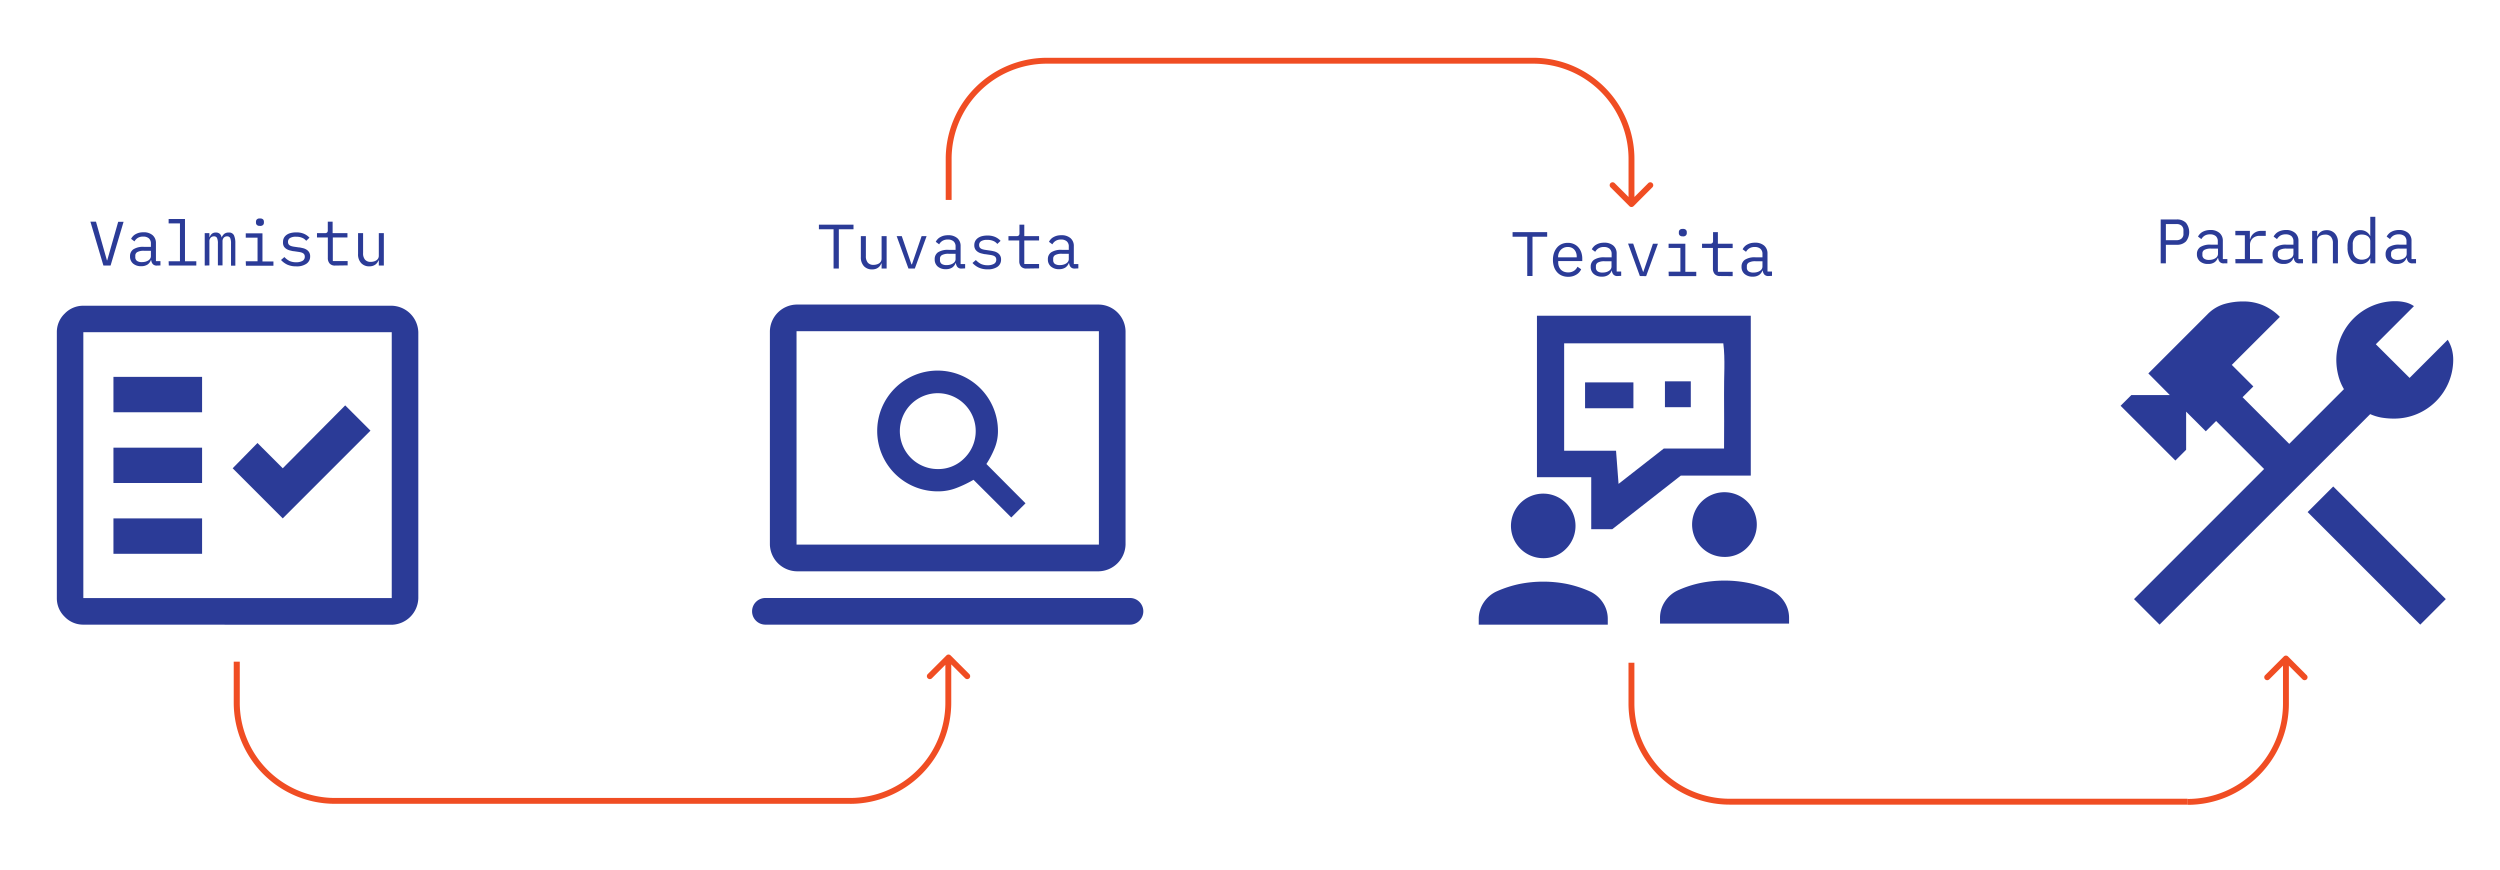
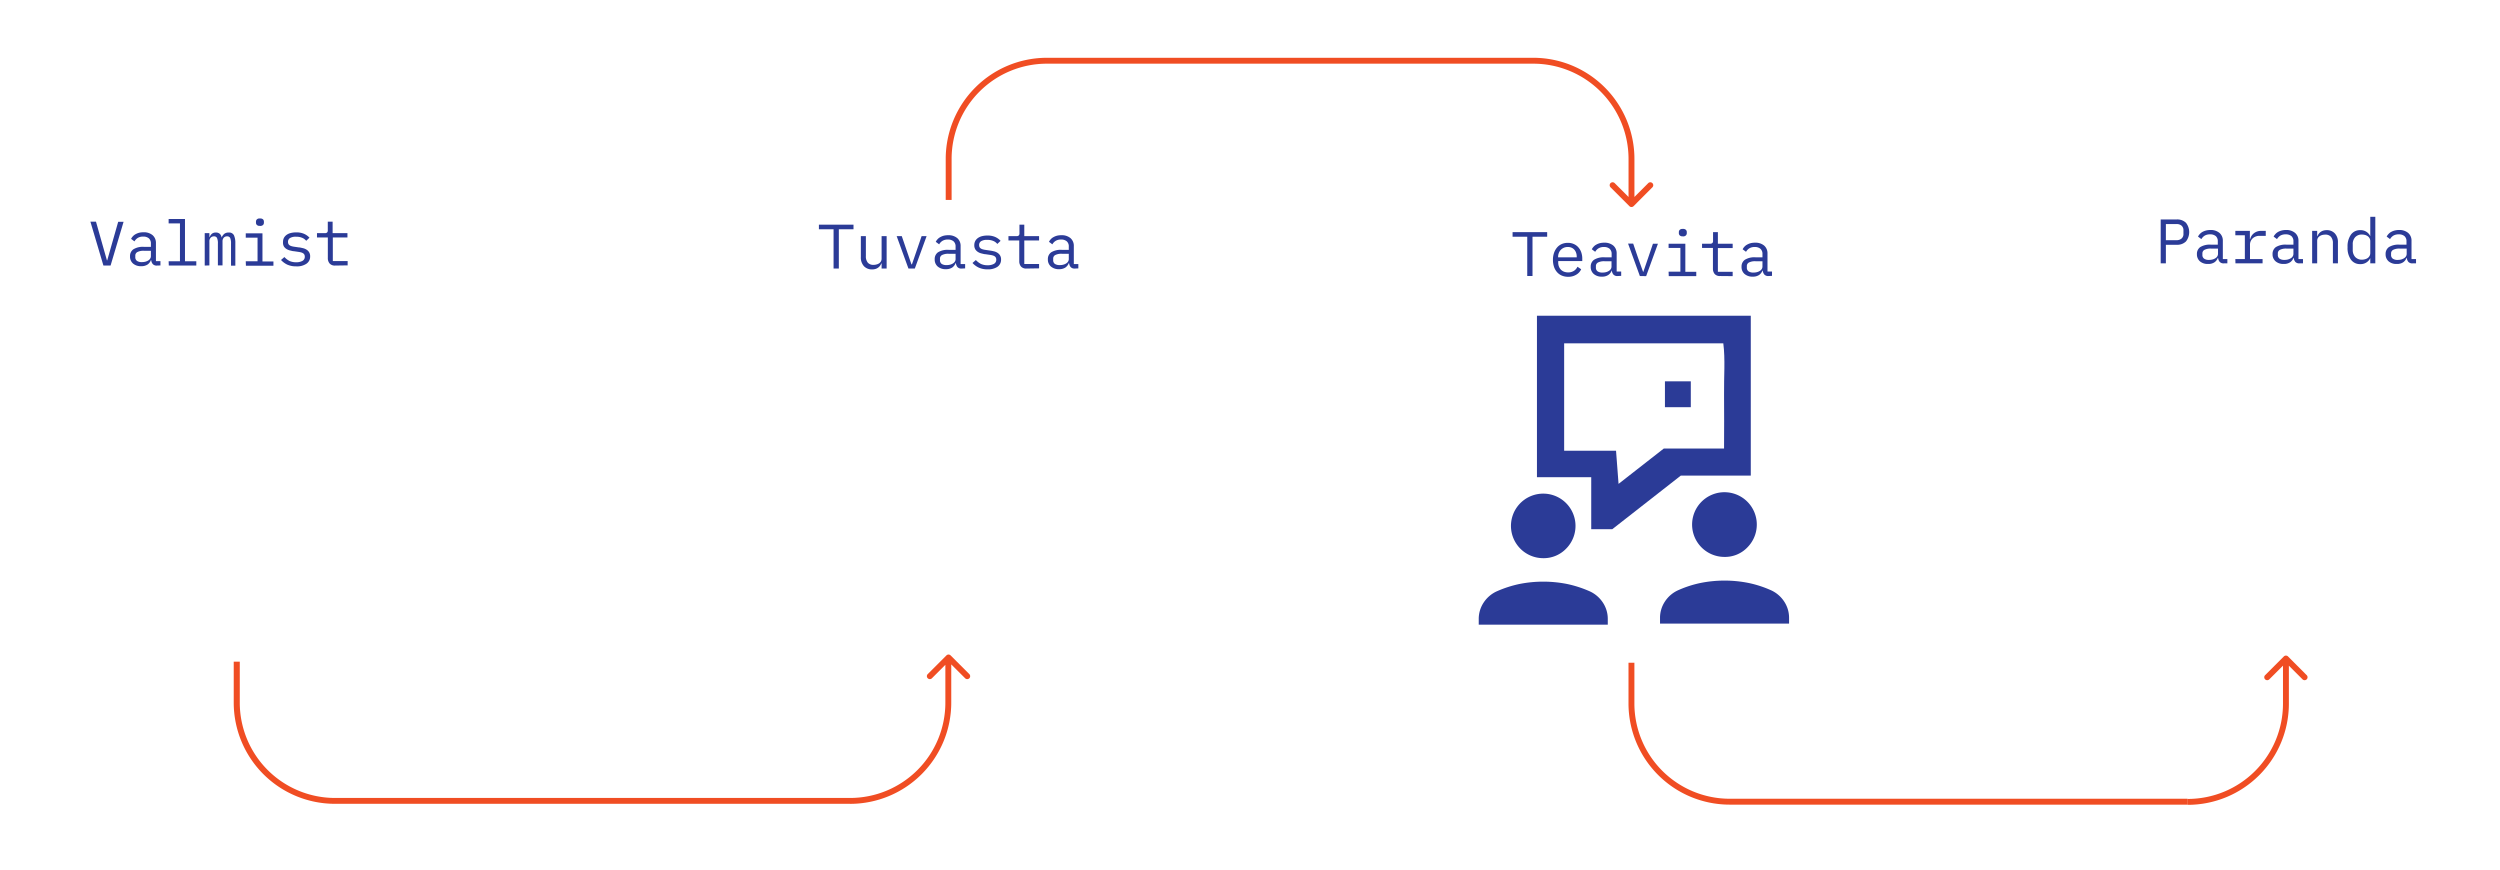
<svg xmlns="http://www.w3.org/2000/svg" id="Layer_1" data-name="Layer 1" viewBox="0 0 636 221.29">
  <defs>
    <style>.cls-1{fill:#2b3b97;}.cls-2{fill:#f04d23;}</style>
  </defs>
  <path class="cls-1" d="M26.31,67.56,23,56.4h1.42L26,62l1.2,4.22h.08L28.48,62l1.59-5.58h1.37L28.13,67.56Z" />
  <path class="cls-1" d="M39.94,67.56a1.3,1.3,0,0,1-1.07-.38,1.81,1.81,0,0,1-.4-1h-.08a2.3,2.3,0,0,1-.87,1.13,2.84,2.84,0,0,1-1.61.41,3,3,0,0,1-2.07-.68,2.31,2.31,0,0,1-.76-1.84,2.07,2.07,0,0,1,.84-1.77,4.57,4.57,0,0,1,2.71-.63h1.76V62a1.74,1.74,0,0,0-.51-1.36,2.16,2.16,0,0,0-1.46-.45,2.51,2.51,0,0,0-1.36.33,2.42,2.42,0,0,0-.85.89l-.86-.64a2.52,2.52,0,0,1,.43-.63,2.6,2.6,0,0,1,.67-.54,4,4,0,0,1,.91-.38,4.47,4.47,0,0,1,1.14-.13,3.42,3.42,0,0,1,2.31.73,2.59,2.59,0,0,1,.86,2.06v4.55h1.15v1.1Zm-3.81-.88a3.28,3.28,0,0,0,.91-.12,2.56,2.56,0,0,0,.71-.32,1.43,1.43,0,0,0,.47-.48,1.13,1.13,0,0,0,.17-.6V63.8H36.63a3.39,3.39,0,0,0-1.68.32,1,1,0,0,0-.53.93v.34a1.12,1.12,0,0,0,.46,1A2.16,2.16,0,0,0,36.13,66.68Z" />
  <path class="cls-1" d="M42.9,66.46h2.88V56.83H42.9V55.72h4.16V66.46h2.88v1.1h-7Z" />
  <path class="cls-1" d="M52.08,67.56V59.31h1.19v1h.06a2.32,2.32,0,0,1,.55-.82,1.46,1.46,0,0,1,1-.33,1.44,1.44,0,0,1,1.07.36,1.61,1.61,0,0,1,.43.93h0a2.46,2.46,0,0,1,.64-.93,1.69,1.69,0,0,1,1.15-.36,1.35,1.35,0,0,1,1.35.7,4.7,4.7,0,0,1,.35,2v5.72H58.77V62a3.52,3.52,0,0,0-.21-1.46.83.83,0,0,0-.8-.41,1.12,1.12,0,0,0-.83.33,1.4,1.4,0,0,0-.32,1v6.06H55.43V62a3.32,3.32,0,0,0-.22-1.46.79.79,0,0,0-.77-.41,1.11,1.11,0,0,0-.84.33,1.35,1.35,0,0,0-.33,1v6.06Z" />
  <path class="cls-1" d="M62.52,66.46h3v-6h-3v-1.1h4.25v7.15h2.79v1.1h-7Zm3.61-9a1,1,0,0,1-.78-.23.8.8,0,0,1-.23-.58v-.26a.8.8,0,0,1,.23-.58,1,1,0,0,1,.78-.23,1.07,1.07,0,0,1,.79.23.83.83,0,0,1,.22.58v.26a.83.83,0,0,1-.22.58A1.07,1.07,0,0,1,66.13,57.48Z" />
  <path class="cls-1" d="M75.31,67.76a5.28,5.28,0,0,1-2.23-.44,5.08,5.08,0,0,1-1.59-1.18l.86-.75a4.7,4.7,0,0,0,1.3,1,4,4,0,0,0,1.7.33,3.18,3.18,0,0,0,1.57-.34,1.16,1.16,0,0,0,.62-1.08,1.13,1.13,0,0,0-.12-.54,1,1,0,0,0-.33-.34,1.73,1.73,0,0,0-.46-.2,4.44,4.44,0,0,0-.55-.12l-1.29-.19c-.29,0-.6-.1-.94-.18a2.94,2.94,0,0,1-.92-.36,2.1,2.1,0,0,1-.7-.66A2,2,0,0,1,72,61.58a2.27,2.27,0,0,1,.24-1.08,2.33,2.33,0,0,1,.7-.77A3.1,3.1,0,0,1,74,59.27a5.44,5.44,0,0,1,1.32-.15,4.85,4.85,0,0,1,2,.35,4.13,4.13,0,0,1,1.41,1l-.83.79a3.05,3.05,0,0,0-.36-.36,2.42,2.42,0,0,0-.53-.34,3.88,3.88,0,0,0-.73-.25,4.48,4.48,0,0,0-1-.09,2.79,2.79,0,0,0-1.49.33,1.09,1.09,0,0,0-.52,1,1.13,1.13,0,0,0,.12.54,1,1,0,0,0,.33.34,1.67,1.67,0,0,0,.47.2,4.54,4.54,0,0,0,.53.12l1.3.19c.3,0,.61.1,1,.18a2.89,2.89,0,0,1,.91.36,2.07,2.07,0,0,1,.69.66,1.9,1.9,0,0,1,.28,1.09,2.16,2.16,0,0,1-1,1.9A4.29,4.29,0,0,1,75.31,67.76Z" />
  <path class="cls-1" d="M85.22,67.56A1.73,1.73,0,0,1,83.83,67a2.07,2.07,0,0,1-.43-1.36V60.41H80.64v-1.1h2a.8.8,0,0,0,.58-.17.77.77,0,0,0,.17-.58V56.4h1.23v2.91h3.77v1.1H84.67v6h3.77v1.1Z" />
-   <path class="cls-1" d="M96.37,66.22h-.06a3.28,3.28,0,0,1-.32.58,2.19,2.19,0,0,1-.47.49,2.48,2.48,0,0,1-.67.34,2.93,2.93,0,0,1-.89.13,2.73,2.73,0,0,1-2.08-.83,3.21,3.21,0,0,1-.79-2.33V59.31h1.28v5.07a2.47,2.47,0,0,0,.5,1.69,1.83,1.83,0,0,0,1.45.55,2.78,2.78,0,0,0,.76-.1,2.24,2.24,0,0,0,.65-.28,1.57,1.57,0,0,0,.47-.49,1.46,1.46,0,0,0,.17-.71V59.31h1.28v8.25H96.37Z" />
  <path class="cls-1" d="M213.4,58.32v10h-1.34v-10h-3.73V57.16h8.8v1.16Z" />
  <path class="cls-1" d="M224.28,67h-.06a4.08,4.08,0,0,1-.32.58,2,2,0,0,1-.48.49,2.28,2.28,0,0,1-.66.34,3,3,0,0,1-.9.13,2.76,2.76,0,0,1-2.08-.83,3.25,3.25,0,0,1-.78-2.33V60.07h1.28v5.07a2.47,2.47,0,0,0,.5,1.69,1.83,1.83,0,0,0,1.45.55,2.66,2.66,0,0,0,.75-.1,2.19,2.19,0,0,0,.66-.28,1.53,1.53,0,0,0,.46-.49,1.36,1.36,0,0,0,.18-.71V60.07h1.28v8.25h-1.28Z" />
  <path class="cls-1" d="M231.11,68.32l-3-8.25h1.3l1.18,3.45,1.28,3.73H232l1.28-3.73,1.18-3.45h1.27l-3,8.25Z" />
  <path class="cls-1" d="M244.65,68.32a1.3,1.3,0,0,1-1.07-.38,1.81,1.81,0,0,1-.4-1h-.08a2.36,2.36,0,0,1-.87,1.13,2.84,2.84,0,0,1-1.61.41,3,3,0,0,1-2.07-.68,2.31,2.31,0,0,1-.76-1.84,2.06,2.06,0,0,1,.83-1.77,4.62,4.62,0,0,1,2.72-.63h1.76v-.81a1.7,1.7,0,0,0-.52-1.36,2.12,2.12,0,0,0-1.45-.45,2.51,2.51,0,0,0-1.36.33,2.42,2.42,0,0,0-.85.89l-.86-.64a2.52,2.52,0,0,1,.43-.63,2.41,2.41,0,0,1,.67-.54,4,4,0,0,1,.91-.38,4.47,4.47,0,0,1,1.14-.13,3.42,3.42,0,0,1,2.31.73,2.59,2.59,0,0,1,.86,2.06v4.55h1.15v1.1Zm-3.81-.88a3.28,3.28,0,0,0,.91-.12,2.56,2.56,0,0,0,.71-.32,1.43,1.43,0,0,0,.47-.48,1.13,1.13,0,0,0,.17-.6V64.56h-1.76a3.39,3.39,0,0,0-1.68.32,1,1,0,0,0-.53.93v.34a1.14,1.14,0,0,0,.45,1A2.22,2.22,0,0,0,240.84,67.44Z" />
  <path class="cls-1" d="M251.22,68.52a5.28,5.28,0,0,1-2.23-.44,5.08,5.08,0,0,1-1.59-1.18l.86-.75a4.7,4.7,0,0,0,1.3,1,4,4,0,0,0,1.7.33,3.18,3.18,0,0,0,1.57-.34,1.16,1.16,0,0,0,.62-1.08,1.13,1.13,0,0,0-.12-.54,1,1,0,0,0-.33-.34,1.73,1.73,0,0,0-.46-.2,4.44,4.44,0,0,0-.55-.12l-1.29-.19c-.29,0-.6-.1-.94-.18a2.85,2.85,0,0,1-.92-.36,2.2,2.2,0,0,1-.7-.66,2,2,0,0,1-.28-1.09,2.27,2.27,0,0,1,.25-1.08,2.33,2.33,0,0,1,.7-.77,3.13,3.13,0,0,1,1.05-.46,5.58,5.58,0,0,1,1.33-.15,4.85,4.85,0,0,1,1.95.35,4.13,4.13,0,0,1,1.41,1l-.83.79a3.05,3.05,0,0,0-.36-.36,2.42,2.42,0,0,0-.53-.34,3.88,3.88,0,0,0-.73-.25,4.48,4.48,0,0,0-1-.09,2.79,2.79,0,0,0-1.49.33,1.09,1.09,0,0,0-.52,1,1.13,1.13,0,0,0,.12.54,1,1,0,0,0,.33.34,1.67,1.67,0,0,0,.47.2,4.54,4.54,0,0,0,.53.12l1.3.19a9.07,9.07,0,0,1,.94.18,2.85,2.85,0,0,1,.92.36,2.07,2.07,0,0,1,.69.66,1.9,1.9,0,0,1,.28,1.09,2.16,2.16,0,0,1-1,1.9A4.29,4.29,0,0,1,251.22,68.52Z" />
  <path class="cls-1" d="M261.13,68.32a1.73,1.73,0,0,1-1.39-.52,2.08,2.08,0,0,1-.44-1.36V61.17h-2.75v-1.1h2.05a.8.8,0,0,0,.58-.17.77.77,0,0,0,.17-.58V57.16h1.23v2.91h3.76v1.1h-3.76v6h3.76v1.1Z" />
  <path class="cls-1" d="M273.45,68.32a1.3,1.3,0,0,1-1.07-.38,1.81,1.81,0,0,1-.4-1h-.08a2.37,2.37,0,0,1-.88,1.13,2.81,2.81,0,0,1-1.6.41,3,3,0,0,1-2.07-.68,2.31,2.31,0,0,1-.77-1.84,2.07,2.07,0,0,1,.84-1.77,4.6,4.6,0,0,1,2.72-.63h1.76v-.81a1.7,1.7,0,0,0-.52-1.36,2.12,2.12,0,0,0-1.45-.45,2.51,2.51,0,0,0-1.36.33,2.42,2.42,0,0,0-.85.89l-.86-.64a2.52,2.52,0,0,1,.43-.63,2.41,2.41,0,0,1,.67-.54,4,4,0,0,1,.91-.38,4.47,4.47,0,0,1,1.14-.13,3.42,3.42,0,0,1,2.31.73,2.59,2.59,0,0,1,.86,2.06v4.55h1.15v1.1Zm-3.81-.88a3.16,3.16,0,0,0,.9-.12,2.5,2.5,0,0,0,.72-.32,1.43,1.43,0,0,0,.47-.48,1.13,1.13,0,0,0,.17-.6V64.56h-1.76a3.39,3.39,0,0,0-1.68.32,1,1,0,0,0-.53.93v.34a1.14,1.14,0,0,0,.45,1A2.22,2.22,0,0,0,269.64,67.44Z" />
-   <path class="cls-1" d="M21.2,158.91a6.48,6.48,0,0,1-4.74-2,6.49,6.49,0,0,1-2-4.73V84.51a6.49,6.49,0,0,1,2-4.73,6.48,6.48,0,0,1,4.74-2H99.66a6.94,6.94,0,0,1,6.76,6.76v67.64a6.94,6.94,0,0,1-6.76,6.76Zm0-6.76H99.66V84.51H21.2Zm7.66-11.27H51.41v-9H28.86Zm43.07-9,22.32-22.32-6.43-6.43-15.89,16-6.43-6.43-6.31,6.43Zm-43.07-9H51.41v-9H28.86Zm0-18H51.41v-9H28.86ZM21.2,152.15v0Z" />
-   <path class="cls-1" d="M257.27,131.65l3.62-3.61-9.95-10a23.54,23.54,0,0,0,2.09-4,11.44,11.44,0,0,0,.85-4.36A15.36,15.36,0,1,0,238.61,125a12.84,12.84,0,0,0,4.69-.85,29.93,29.93,0,0,0,4.36-2.09Zm-18.66-12.32a9.65,9.65,0,1,1,6.79-2.83A9.29,9.29,0,0,1,238.61,119.33Zm-43.89,39.58a3.39,3.39,0,1,1,0-6.78h92.75a3.39,3.39,0,1,1,0,6.78Zm7.92-13.57a7,7,0,0,1-6.78-6.79V84.26a6.94,6.94,0,0,1,6.78-6.78h76.92a6.94,6.94,0,0,1,6.78,6.78v54.29a7,7,0,0,1-6.78,6.79Zm0-6.79h76.92V84.26H202.64Zm0,0v0Z" />
-   <path class="cls-1" d="M615.71,158.91l-28.65-28.64,6.51-6.51,28.64,28.65Zm-66.32,0-6.5-6.5,33.1-33.1L563.78,107.1l-2.63,2.62-5-5v9.7l-2.74,2.74-13.93-13.93,2.74-2.73H552L546.54,95l15-15a10,10,0,0,1,4.23-2.63,17.27,17.27,0,0,1,5-.68,12.66,12.66,0,0,1,5,1A13.11,13.11,0,0,1,580,80.62L567.77,92.83l5.48,5.48-2.74,2.74,11.87,11.87L596.3,99a12.92,12.92,0,0,1-1.42-3.42,16.18,16.18,0,0,1-.52-4.11A15,15,0,0,1,609.2,76.62a11.07,11.07,0,0,1,2.91.34,6.51,6.51,0,0,1,2,.92l-9.7,9.7L613,96.14l9.7-9.7a9.55,9.55,0,0,1,1,2.22,10.35,10.35,0,0,1,.4,3,15,15,0,0,1-14.84,14.83,19.09,19.09,0,0,1-3.54-.28,12.19,12.19,0,0,1-2.74-.86Z" />
  <path class="cls-1" d="M549.68,67V55.83h4.06a3.15,3.15,0,0,1,2.37.85,3.83,3.83,0,0,1,0,4.74,3.15,3.15,0,0,1-2.37.85H551V67ZM551,61.1h2.68a1.86,1.86,0,0,0,1.32-.43,1.51,1.51,0,0,0,.47-1.21v-.83a1.54,1.54,0,0,0-.47-1.21,1.9,1.9,0,0,0-1.32-.42H551Z" />
  <path class="cls-1" d="M565.76,67a1.34,1.34,0,0,1-1.07-.38,1.81,1.81,0,0,1-.4-1h-.08a2.27,2.27,0,0,1-.87,1.12,2.77,2.77,0,0,1-1.61.41,3,3,0,0,1-2.07-.67,2.32,2.32,0,0,1-.76-1.84,2.09,2.09,0,0,1,.84-1.78,4.65,4.65,0,0,1,2.71-.62h1.76v-.81a1.73,1.73,0,0,0-.51-1.36,2.14,2.14,0,0,0-1.46-.45,2.63,2.63,0,0,0-1.36.32,2.59,2.59,0,0,0-.85.89l-.86-.64a3,3,0,0,1,.43-.62,2.82,2.82,0,0,1,.67-.55,3.94,3.94,0,0,1,.91-.37,4.51,4.51,0,0,1,1.14-.14,3.43,3.43,0,0,1,2.31.74,2.57,2.57,0,0,1,.86,2.05V65.9h1.15V67ZM562,66.12a3.28,3.28,0,0,0,.91-.12,2.73,2.73,0,0,0,.71-.32,1.43,1.43,0,0,0,.47-.48,1.19,1.19,0,0,0,.17-.6V63.24h-1.76a3.39,3.39,0,0,0-1.68.32,1,1,0,0,0-.53.93v.33a1.11,1.11,0,0,0,.46,1A2.09,2.09,0,0,0,562,66.12Z" />
  <path class="cls-1" d="M568.67,65.9h2.42V59.85h-2.42V58.74h3.7v2.08h.08a2.67,2.67,0,0,1,1-1.52,2.85,2.85,0,0,1,1.81-.56h1.15V60h-1.55a2.52,2.52,0,0,0-1.78.64,2.19,2.19,0,0,0-.68,1.68V65.9h3.2V67h-6.9Z" />
  <path class="cls-1" d="M585,67a1.34,1.34,0,0,1-1.07-.38,1.81,1.81,0,0,1-.4-1h-.08a2.27,2.27,0,0,1-.87,1.12,2.77,2.77,0,0,1-1.61.41,3,3,0,0,1-2.06-.67,2.3,2.3,0,0,1-.77-1.84,2.09,2.09,0,0,1,.84-1.78,4.65,4.65,0,0,1,2.71-.62h1.76v-.81a1.73,1.73,0,0,0-.51-1.36,2.16,2.16,0,0,0-1.46-.45,2.63,2.63,0,0,0-1.36.32,2.59,2.59,0,0,0-.85.89l-.86-.64a2.67,2.67,0,0,1,.43-.62,2.82,2.82,0,0,1,.67-.55,3.94,3.94,0,0,1,.91-.37,4.51,4.51,0,0,1,1.14-.14,3.43,3.43,0,0,1,2.31.74,2.57,2.57,0,0,1,.86,2.05V65.9h1.15V67Zm-3.81-.88a3.23,3.23,0,0,0,.91-.12,2.73,2.73,0,0,0,.71-.32,1.43,1.43,0,0,0,.47-.48,1.19,1.19,0,0,0,.17-.6V63.24h-1.76a3.39,3.39,0,0,0-1.68.32,1,1,0,0,0-.53.93v.33a1.11,1.11,0,0,0,.46,1A2.09,2.09,0,0,0,581.15,66.12Z" />
  <path class="cls-1" d="M588.21,67V58.74h1.28v1.35h.06a3.77,3.77,0,0,1,.32-.59,2.37,2.37,0,0,1,.47-.48,2.48,2.48,0,0,1,.67-.34,2.93,2.93,0,0,1,.89-.13,2.73,2.73,0,0,1,2.08.83,3.2,3.2,0,0,1,.79,2.32V67h-1.28V61.93a2.47,2.47,0,0,0-.5-1.69,1.83,1.83,0,0,0-1.45-.55,3.22,3.22,0,0,0-.76.09,2.26,2.26,0,0,0-.65.29,1.6,1.6,0,0,0-.47.5,1.45,1.45,0,0,0-.17.7V67Z" />
  <path class="cls-1" d="M603,65.66H603a2.69,2.69,0,0,1-2.55,1.53,2.81,2.81,0,0,1-2.37-1.13,5.15,5.15,0,0,1-.86-3.19,5.14,5.14,0,0,1,.86-3.18,2.8,2.8,0,0,1,2.37-1.14A2.69,2.69,0,0,1,603,60.09H603V55.16h1.28V67H603Zm-2.11.4a2.64,2.64,0,0,0,.81-.12,2.13,2.13,0,0,0,.68-.32,1.63,1.63,0,0,0,.45-.53,1.54,1.54,0,0,0,.17-.73v-3a1.5,1.5,0,0,0-.17-.72,1.54,1.54,0,0,0-.45-.53,2.15,2.15,0,0,0-.68-.33,3,3,0,0,0-.81-.11,2.24,2.24,0,0,0-1.74.68,2.57,2.57,0,0,0-.61,1.8v1.41a2.6,2.6,0,0,0,.61,1.8A2.24,2.24,0,0,0,600.93,66.06Z" />
  <path class="cls-1" d="M613.76,67a1.34,1.34,0,0,1-1.07-.38,1.81,1.81,0,0,1-.4-1h-.08a2.27,2.27,0,0,1-.87,1.12,2.77,2.77,0,0,1-1.61.41,3,3,0,0,1-2.07-.67,2.32,2.32,0,0,1-.76-1.84,2.09,2.09,0,0,1,.84-1.78,4.65,4.65,0,0,1,2.71-.62h1.76v-.81a1.73,1.73,0,0,0-.51-1.36,2.16,2.16,0,0,0-1.46-.45,2.63,2.63,0,0,0-1.36.32,2.59,2.59,0,0,0-.85.89l-.86-.64a2.67,2.67,0,0,1,.43-.62,2.63,2.63,0,0,1,.67-.55,3.94,3.94,0,0,1,.91-.37,4.51,4.51,0,0,1,1.14-.14,3.43,3.43,0,0,1,2.31.74,2.57,2.57,0,0,1,.86,2.05V65.9h1.15V67ZM610,66.12a3.28,3.28,0,0,0,.91-.12,2.73,2.73,0,0,0,.71-.32,1.43,1.43,0,0,0,.47-.48,1.19,1.19,0,0,0,.17-.6V63.24h-1.76a3.39,3.39,0,0,0-1.68.32,1,1,0,0,0-.53.93v.33a1.11,1.11,0,0,0,.46,1A2.09,2.09,0,0,0,610,66.12Z" />
  <path class="cls-1" d="M445.4,80.33V121H427.59l-17.43,13.63h-5.35V121.4H391V80.33Zm-47.48,34.33h13.2l.64,8.44,11.52-9H438.6c0-4.77.06-9.27,0-13.75s.34-8.88-.19-13H397.92Z" />
  <path class="cls-1" d="M392.61,142a8.21,8.21,0,1,1,5.79-2.4A7.9,7.9,0,0,1,392.61,142Z" />
  <path class="cls-1" d="M376.19,158.91v-1.42a7.51,7.51,0,0,1,1.26-4.21,7.91,7.91,0,0,1,3.45-2.9,28.86,28.86,0,0,1,5.63-1.81,31.05,31.05,0,0,1,12.15,0,28.86,28.86,0,0,1,5.63,1.81,7.91,7.91,0,0,1,3.45,2.9,7.51,7.51,0,0,1,1.26,4.21v1.42Z" />
-   <path class="cls-1" d="M438.72,141.68a8.23,8.23,0,1,1,5.8-2.41A7.86,7.86,0,0,1,438.72,141.68Z" />
+   <path class="cls-1" d="M438.72,141.68a8.23,8.23,0,1,1,5.8-2.41A7.86,7.86,0,0,1,438.72,141.68" />
  <path class="cls-1" d="M422.31,158.64v-1.42a7.49,7.49,0,0,1,1.26-4.21,7.85,7.85,0,0,1,3.45-2.9,27.57,27.57,0,0,1,5.63-1.81,31.05,31.05,0,0,1,12.15,0,27.57,27.57,0,0,1,5.63,1.81,7.85,7.85,0,0,1,3.45,2.9,7.49,7.49,0,0,1,1.26,4.21v1.42Z" />
-   <rect class="cls-1" x="403.24" y="97.28" width="12.3" height="6.58" />
  <rect class="cls-1" x="423.56" y="97.01" width="6.58" height="6.58" />
  <path class="cls-1" d="M389.87,60.22v10h-1.34v-10H384.8V59.06h8.8v1.16Z" />
  <path class="cls-1" d="M398.94,70.42a4.16,4.16,0,0,1-1.61-.31,3.29,3.29,0,0,1-1.21-.87,3.88,3.88,0,0,1-.78-1.36,5.48,5.48,0,0,1-.27-1.77,5.3,5.3,0,0,1,.28-1.79,4.26,4.26,0,0,1,.78-1.37,3.22,3.22,0,0,1,1.19-.87,3.85,3.85,0,0,1,1.54-.3,3.67,3.67,0,0,1,1.51.3,3.27,3.27,0,0,1,1.16.84,3.73,3.73,0,0,1,.74,1.27,4.91,4.91,0,0,1,.26,1.62v.61h-6.12v.38a2.79,2.79,0,0,0,.18,1,2.52,2.52,0,0,0,.5.8,2.31,2.31,0,0,0,.8.52,3,3,0,0,0,1.05.18,2.66,2.66,0,0,0,1.44-.38,2.46,2.46,0,0,0,.93-1.06l.94.64A3,3,0,0,1,401,69.88,3.85,3.85,0,0,1,398.94,70.42Zm-.08-7.59a2.58,2.58,0,0,0-1,.19,2.5,2.5,0,0,0-.78.53,2.44,2.44,0,0,0-.51.79,2.74,2.74,0,0,0-.19,1v.12h4.74v-.18a2.86,2.86,0,0,0-.17-1,2.33,2.33,0,0,0-.46-.78,2,2,0,0,0-.72-.5A2.39,2.39,0,0,0,398.86,62.83Z" />
  <path class="cls-1" d="M411.52,70.22a1.3,1.3,0,0,1-1.07-.38,1.81,1.81,0,0,1-.4-1H410a2.26,2.26,0,0,1-.88,1.13,2.79,2.79,0,0,1-1.6.41,3,3,0,0,1-2.07-.68,2.31,2.31,0,0,1-.77-1.84,2.07,2.07,0,0,1,.84-1.77,4.6,4.6,0,0,1,2.72-.63H410v-.81a1.74,1.74,0,0,0-.51-1.36,2.16,2.16,0,0,0-1.46-.45,2.51,2.51,0,0,0-1.36.33,2.42,2.42,0,0,0-.85.89l-.86-.64a2.52,2.52,0,0,1,.43-.63,2.41,2.41,0,0,1,.67-.54,4,4,0,0,1,.91-.38,4.47,4.47,0,0,1,1.14-.13,3.42,3.42,0,0,1,2.31.73,2.59,2.59,0,0,1,.86,2.06v4.55h1.15v1.1Zm-3.81-.88a3.28,3.28,0,0,0,.91-.12,2.56,2.56,0,0,0,.71-.32,1.43,1.43,0,0,0,.47-.48,1.13,1.13,0,0,0,.17-.6V66.46h-1.76a3.39,3.39,0,0,0-1.68.32,1,1,0,0,0-.53.93v.34a1.11,1.11,0,0,0,.46,1A2.16,2.16,0,0,0,407.71,69.34Z" />
  <path class="cls-1" d="M417.18,70.22l-3-8.25h1.3l1.18,3.45L418,69.15h.07l1.28-3.73L420.51,62h1.27l-3,8.25Z" />
  <path class="cls-1" d="M424.49,69.12h3V63.07h-3V62h4.26v7.15h2.78v1.1h-7Zm3.62-9a1,1,0,0,1-.78-.23.8.8,0,0,1-.23-.58v-.26a.8.8,0,0,1,.23-.58,1,1,0,0,1,.78-.23,1,1,0,0,1,.78.23.8.8,0,0,1,.23.58v.26a.8.8,0,0,1-.23.58A1,1,0,0,1,428.11,60.14Z" />
  <path class="cls-1" d="M437.6,70.22a1.73,1.73,0,0,1-1.39-.52,2.08,2.08,0,0,1-.44-1.36V63.07H433V62h2.05a.8.8,0,0,0,.58-.17.77.77,0,0,0,.17-.58V59.06h1.23V62h3.76v1.1h-3.76v6.05h3.76v1.1Z" />
  <path class="cls-1" d="M449.92,70.22a1.3,1.3,0,0,1-1.07-.38,1.81,1.81,0,0,1-.4-1h-.08a2.37,2.37,0,0,1-.88,1.13,2.81,2.81,0,0,1-1.6.41,3,3,0,0,1-2.07-.68,2.31,2.31,0,0,1-.77-1.84,2.07,2.07,0,0,1,.84-1.77,4.6,4.6,0,0,1,2.72-.63h1.76v-.81a1.71,1.71,0,0,0-.52-1.36,2.12,2.12,0,0,0-1.45-.45,2.51,2.51,0,0,0-1.36.33,2.42,2.42,0,0,0-.85.89l-.86-.64a2.52,2.52,0,0,1,.43-.63,2.41,2.41,0,0,1,.67-.54,4,4,0,0,1,.91-.38,4.47,4.47,0,0,1,1.14-.13,3.42,3.42,0,0,1,2.31.73,2.59,2.59,0,0,1,.86,2.06v4.55h1.15v1.1Zm-3.81-.88a3.16,3.16,0,0,0,.9-.12,2.5,2.5,0,0,0,.72-.32,1.43,1.43,0,0,0,.47-.48,1.13,1.13,0,0,0,.17-.6V66.46h-1.76a3.39,3.39,0,0,0-1.68.32,1,1,0,0,0-.53.93v.34a1.12,1.12,0,0,0,.45,1A2.22,2.22,0,0,0,446.11,69.34Z" />
  <path class="cls-2" d="M59.46,178.74V168.33H61v10.41Zm25.75,25.75H216.3V203H85.21ZM59.46,178.74a25.75,25.75,0,0,0,25.75,25.75V203A24.25,24.25,0,0,1,61,178.74ZM236,171.51a.75.75,0,0,0,1.06,1.06l4.24-4.24,4.25,4.24a.75.75,0,0,0,1.06-1.06l-4.77-4.77a.75.75,0,0,0-1.07,0Zm6,7.23V168.33h-1.5v10.41Zm-1.5,0A24.25,24.25,0,0,1,216.29,203v1.5A25.75,25.75,0,0,0,242,178.74Z" />
  <path class="cls-2" d="M414.29,179v-10.4h1.5V179ZM440,204.7h116.5v-1.5H440ZM414.29,179A25.75,25.75,0,0,0,440,204.7v-1.5A24.25,24.25,0,0,1,415.79,179Zm161.94-7.22a.75.75,0,0,0,1.06,1.06l4.25-4.24,4.24,4.24a.75.75,0,0,0,1.06-1.06L582.07,167a.75.75,0,0,0-1.06,0Zm6.06,7.22v-10.4h-1.5V179Zm-1.5,0a24.25,24.25,0,0,1-24.25,24.25v1.5A25.75,25.75,0,0,0,582.29,179Z" />
  <path class="cls-2" d="M242.09,40.45V50.86h-1.5V40.45ZM266.34,16.2H390.05V14.7H266.34ZM242.09,40.45A24.24,24.24,0,0,1,266.34,16.2V14.7a25.75,25.75,0,0,0-25.75,25.75Zm172.43,12a.75.75,0,0,0,1.06,0l4.77-4.78a.75.75,0,1,0-1.06-1.06l-4.24,4.25-4.25-4.25a.75.75,0,1,0-1.06,1.06Zm-.22-12V50.86h1.5V40.45Zm1.5,0A25.75,25.75,0,0,0,390.05,14.7v1.5A24.25,24.25,0,0,1,414.3,40.45Z" />
</svg>